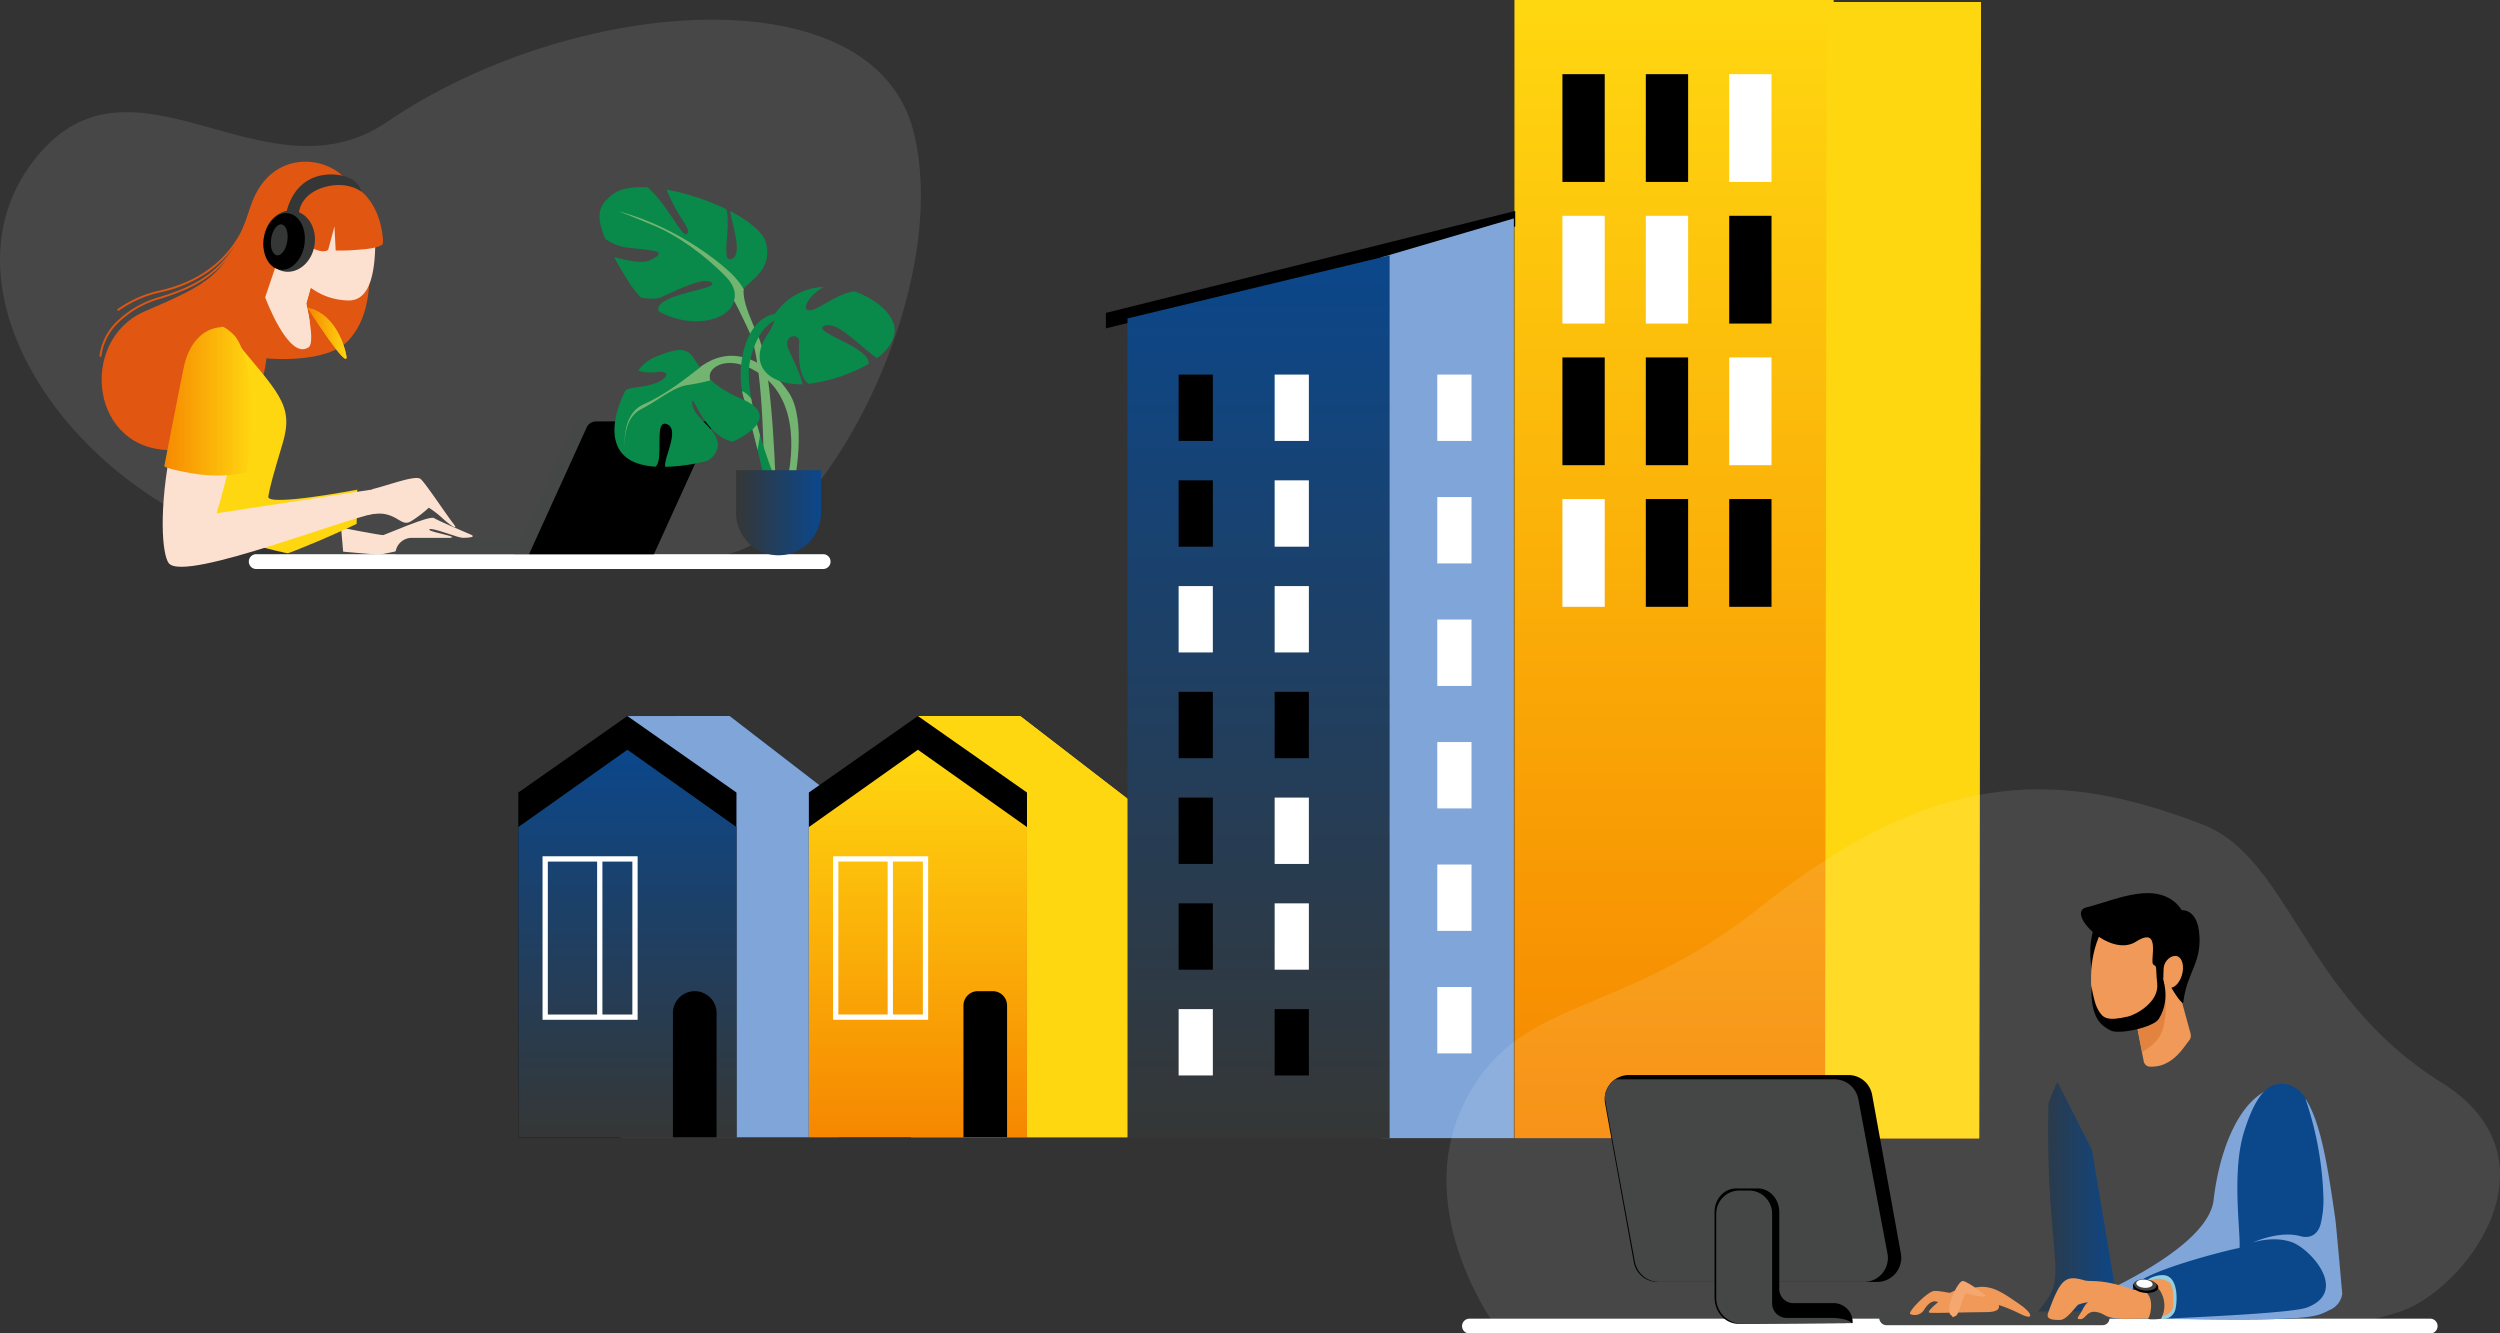
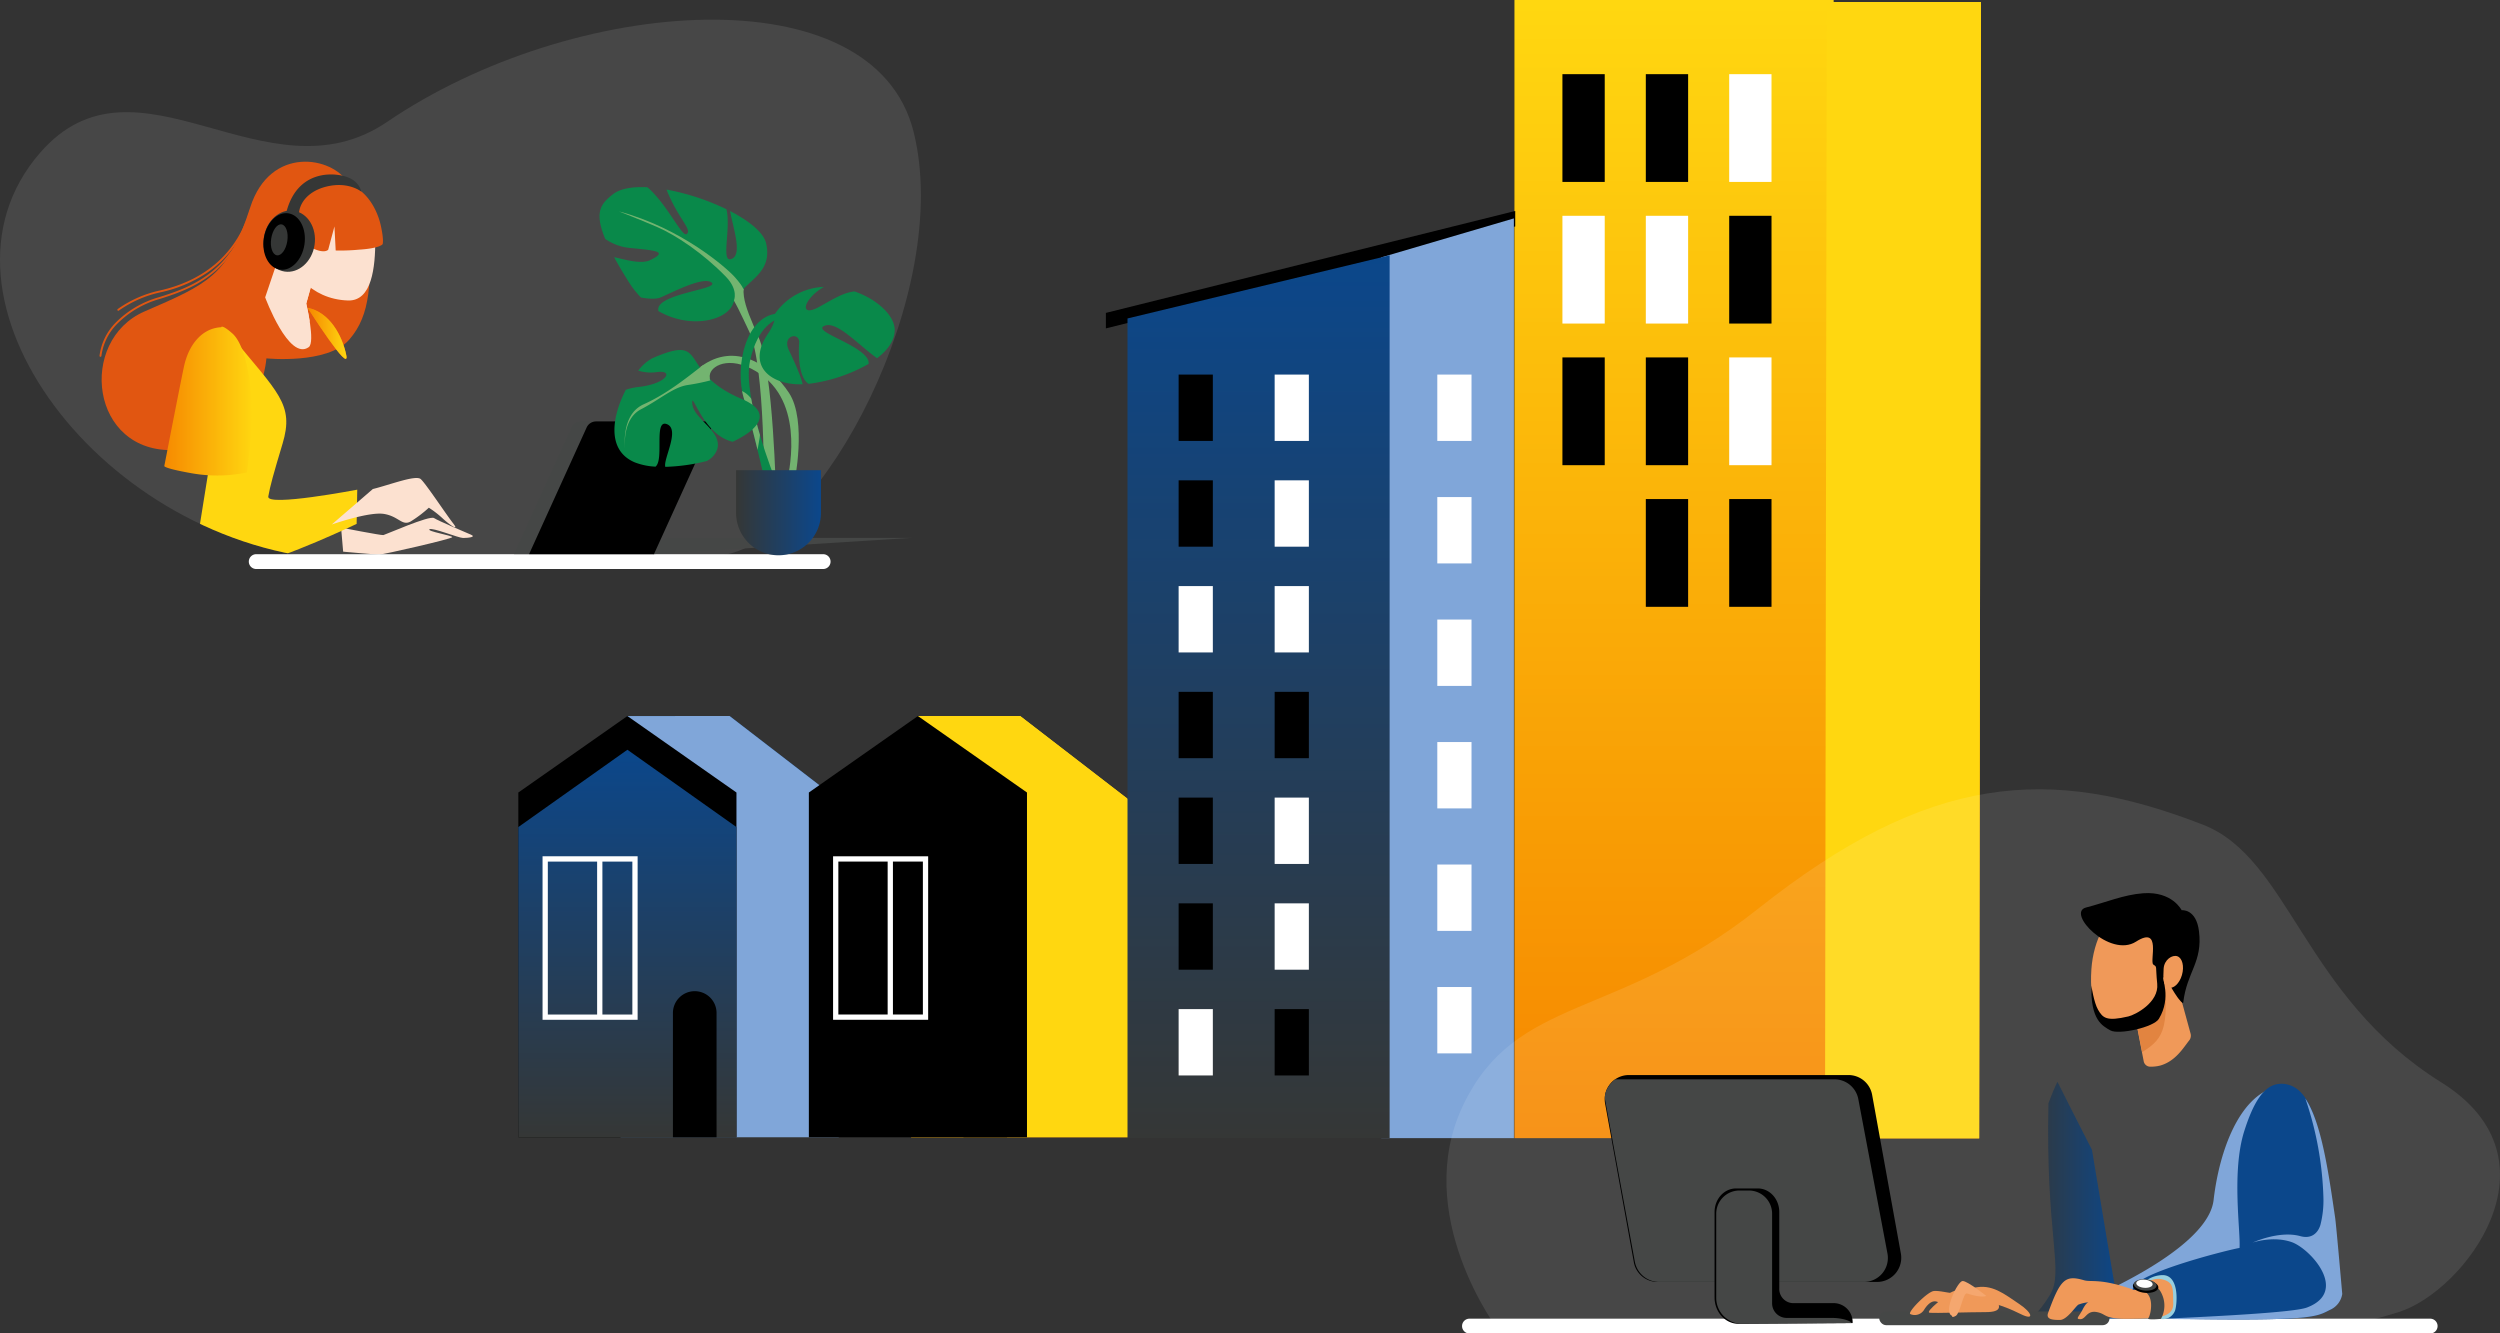
<svg xmlns="http://www.w3.org/2000/svg" xmlns:xlink="http://www.w3.org/1999/xlink" width="719.551" height="383.806" viewBox="0 0 719.551 383.806">
  <rect x="0" y="0" width="719.551" height="383.806" fill="#333333" stroke="none" />
  <defs>
    <linearGradient id="a" x1="0.5" y1="1" x2="0.5" gradientUnits="objectBoundingBox">
      <stop offset="0" stop-color="#353736" />
      <stop offset="1" stop-color="#0b478b" />
    </linearGradient>
    <linearGradient id="c" x1="0.5" y1="1" x2="0.5" gradientUnits="objectBoundingBox">
      <stop offset="0" stop-color="#f68700" />
      <stop offset="1" stop-color="#ffd710" />
    </linearGradient>
    <linearGradient id="i" x1="0" y1="0.5" x2="1" y2="0.5" xlink:href="#c" />
    <clipPath id="j">
      <path d="M2797.473,1846.7c-67.7-3.94-122-75.568-85.972-117.138,27.941-32.239,65.2,14.687,99.943-8.955,53.457-36.373,140.062-42.986,151.526,2.865s-26.509,117.5-54.807,121.795S2797.473,1846.7,2797.473,1846.7Z" transform="translate(-2700.019 -1691.191)" fill="none" />
    </clipPath>
    <linearGradient id="m" x1="0" y1="0.5" x2="1" y2="0.5" xlink:href="#a" />
  </defs>
  <g transform="translate(-579.822 -192.439)">
    <g transform="translate(-1646.066 -5075.781)">
      <g transform="translate(-474.131 3583.299)">
        <g transform="translate(2849.206 1891.01)">
          <g transform="translate(29.421)" style="mix-blend-mode:multiply;isolation:isolate">
            <path d="M2897.733,2034.292h62.782v-97.046l-31.391-24.19H2899.7Z" transform="translate(-2897.733 -1913.056)" fill="url(#a)" />
          </g>
          <g transform="translate(29.421)" style="mix-blend-mode:multiply;isolation:isolate">
            <path d="M2897.733,2034.292h62.782v-97.046l-31.391-24.19H2899.7Z" transform="translate(-2897.733 -1913.056)" fill="#80a6d9" />
          </g>
          <path d="M2865.165,2034.292h62.782v-99.222l-31.391-22.013-31.391,22.013Z" transform="translate(-2865.165 -1913.056)" />
          <g transform="translate(0 9.704)">
            <path d="M2865.165,2035.33h62.782v-89.278l-31.391-22.254-31.391,22.254Z" transform="translate(-2865.165 -1923.798)" fill="url(#a)" />
          </g>
          <g transform="translate(6.97 40.37)">
            <path d="M2900.246,2004.8H2872.88v-47.055h27.366Zm-25.847-1.519h24.329v-44.018H2874.4Z" transform="translate(-2872.88 -1957.744)" fill="#fff" />
          </g>
          <g transform="translate(44.494 79.189)">
            <path d="M2926.977,2042.762h-12.559V2007a6.279,6.279,0,0,1,6.279-6.279h0a6.279,6.279,0,0,1,6.28,6.279Z" transform="translate(-2914.418 -2000.716)" />
          </g>
          <g transform="translate(22.678 41.129)">
            <rect width="1.518" height="45.536" fill="#fff" />
          </g>
        </g>
        <g transform="translate(3135.91 1684.922)">
          <rect width="91.872" height="327.583" fill="url(#c)" />
          <g transform="translate(89.385 0.566)">
            <path d="M3325.861,2012.632h-44.377l.5-327.083h44.377Z" transform="translate(-3281.484 -1685.549)" fill="url(#c)" />
          </g>
          <g transform="translate(13.806 21.345)">
            <rect width="12.177" height="31.016" />
          </g>
          <g transform="translate(37.808 21.345)">
            <rect width="12.177" height="31.016" />
          </g>
          <g transform="translate(61.809 21.345)">
            <rect width="12.177" height="31.016" fill="#fff" />
          </g>
          <g transform="translate(13.806 62.109)">
            <rect width="12.177" height="31.016" fill="#fff" />
          </g>
          <g transform="translate(37.808 62.109)">
            <rect width="12.177" height="31.016" fill="#fff" />
          </g>
          <g transform="translate(61.809 62.109)">
            <rect width="12.177" height="31.016" />
          </g>
          <g transform="translate(13.806 102.873)">
            <rect width="12.177" height="31.016" />
          </g>
          <g transform="translate(37.808 102.873)">
            <rect width="12.177" height="31.016" />
          </g>
          <g transform="translate(61.809 102.873)">
            <rect width="12.177" height="31.016" fill="#fff" />
          </g>
          <g transform="translate(13.806 143.637)">
-             <rect width="12.177" height="31.016" fill="#fff" />
-           </g>
+             </g>
          <g transform="translate(37.808 143.637)">
            <rect width="12.177" height="31.016" />
          </g>
          <g transform="translate(61.809 143.637)">
            <rect width="12.177" height="31.016" />
          </g>
        </g>
        <g transform="translate(2932.825 1891.01)">
          <g transform="translate(29.421)">
            <path d="M2990.3,2034.292h62.782v-97.046l-31.391-24.19h-29.421Z" transform="translate(-2990.297 -1913.056)" fill="url(#c)" />
          </g>
          <g transform="translate(29.421)" style="mix-blend-mode:multiply;isolation:isolate">
            <path d="M2990.3,2034.292h62.782v-97.046l-31.391-24.19h-29.421Z" transform="translate(-2990.297 -1913.056)" fill="#ffd710" />
          </g>
          <path d="M2957.729,2034.292h62.782v-99.222l-31.391-22.013-31.391,22.013Z" transform="translate(-2957.729 -1913.056)" />
          <g transform="translate(0 9.704)">
-             <path d="M2957.729,2035.33h62.782v-89.278L2989.12,1923.8l-31.391,22.254Z" transform="translate(-2957.729 -1923.798)" fill="url(#c)" />
-           </g>
+             </g>
          <g transform="translate(6.97 40.37)">
            <path d="M2992.811,2004.8h-27.365v-47.055h27.365Zm-25.848-1.519h24.33v-44.018h-24.33Z" transform="translate(-2965.445 -1957.744)" fill="#fff" />
          </g>
          <g transform="translate(44.494 79.189)">
            <path d="M4.135,0H8.423a4.135,4.135,0,0,1,4.135,4.135V42.046a0,0,0,0,1,0,0H0a0,0,0,0,1,0,0V4.135A4.135,4.135,0,0,1,4.135,0Z" />
          </g>
          <g transform="translate(22.679 41.129)">
            <rect width="1.518" height="45.536" fill="#fff" />
          </g>
        </g>
        <g transform="translate(3018.317 1745.64)">
          <g transform="translate(79.263 2.138)">
            <path d="M3178.271,2019.229h-38.165V1765.717l38.165-11.215Z" transform="translate(-3140.107 -1754.501)" fill="url(#a)" />
          </g>
          <path d="M3170.179,1752.135l-117.814,29.337v4.461l117.814-29.337Z" transform="translate(-3052.365 -1752.135)" />
          <g transform="translate(79.263 2.138)" style="mix-blend-mode:multiply;isolation:isolate">
            <path d="M3178.271,2019.229h-38.165V1765.717l38.165-11.215Z" transform="translate(-3140.107 -1754.501)" fill="#80a6d9" />
          </g>
          <g transform="translate(6.223 12.771)">
            <path d="M3134.694,2020.366h-75.441V1784.438l75.441-18.165Z" transform="translate(-3059.254 -1766.272)" fill="url(#a)" />
          </g>
          <g transform="translate(20.934 47.092)">
            <rect width="9.848" height="19.098" />
          </g>
          <g transform="translate(48.572 47.092)">
            <rect width="9.848" height="19.098" fill="#fff" />
          </g>
          <g transform="translate(95.388 47.092)">
            <rect width="9.848" height="19.098" fill="#fff" />
          </g>
          <g transform="translate(95.388 82.347)">
            <rect width="9.848" height="19.098" fill="#fff" />
          </g>
          <g transform="translate(95.388 117.602)">
            <rect width="9.848" height="19.098" fill="#fff" />
          </g>
          <g transform="translate(95.388 152.857)">
            <rect width="9.848" height="19.098" fill="#fff" />
          </g>
          <g transform="translate(95.388 188.111)">
            <rect width="9.848" height="19.098" fill="#fff" />
          </g>
          <g transform="translate(95.388 223.366)">
            <rect width="9.848" height="19.098" fill="#fff" />
          </g>
          <g transform="translate(20.934 77.53)">
            <rect width="9.848" height="19.098" />
          </g>
          <g transform="translate(48.572 77.53)">
            <rect width="9.848" height="19.098" fill="#fff" />
          </g>
          <g transform="translate(20.934 107.969)">
            <rect width="9.848" height="19.098" fill="#fff" />
          </g>
          <g transform="translate(48.572 107.969)">
            <rect width="9.848" height="19.098" fill="#fff" />
          </g>
          <g transform="translate(20.934 138.407)">
            <rect width="9.848" height="19.098" />
          </g>
          <g transform="translate(48.572 138.407)">
            <rect width="9.848" height="19.098" />
          </g>
          <g transform="translate(20.934 168.845)">
            <rect width="9.848" height="19.098" />
          </g>
          <g transform="translate(48.572 168.845)">
            <rect width="9.848" height="19.098" fill="#fff" />
          </g>
          <g transform="translate(20.934 199.283)">
            <rect width="9.848" height="19.098" />
          </g>
          <g transform="translate(48.572 199.283)">
            <rect width="9.848" height="19.098" fill="#fff" />
          </g>
          <g transform="translate(20.934 229.721)">
            <rect width="9.848" height="19.098" fill="#fff" />
          </g>
          <g transform="translate(48.572 229.721)">
            <rect width="9.848" height="19.098" />
          </g>
        </g>
        <g transform="translate(2700.019 1690.585)">
          <path d="M2797.473,1846.7c-67.7-3.94-122-75.568-85.972-117.138,27.941-32.239,65.2,14.687,99.943-8.955,53.457-36.373,140.062-42.986,151.526,2.865s-26.509,117.5-54.807,121.795S2797.473,1846.7,2797.473,1846.7Z" transform="translate(-2700.019 -1691.191)" fill="#fff" opacity="0.1" />
          <path d="M2809.379,1754c.716,17.195.537,26.508-5.732,33.673s-23.821,5.373-23.821,5.373-1.732,25.314-26.269,26.388-28.062-31.523-8.837-39.881c18.3-7.957,24.12-10.27,30.448-29.971,5.782-18,23.822-14.568,28.12-7.045S2809.379,1754,2809.379,1754Z" transform="translate(-2703.148 -1695.563)" fill="#e15611" />
          <path d="M2808.691,1852.723s11.582,2.268,12.179,2.149,13.254-5.732,14.568-4.9,8.955,4.06,10.627,4.776-.955.955-2.268.955-8.837-3.1-9.673-2.506,6.568,1.79,6.568,2.268-19.822,5.015-21.016,5.015-10.388-.836-10.388-.836Z" transform="translate(-2710.521 -1706.526)" fill="#fce1d0" />
          <path d="M2798.051,1783c6.238,1.224,9.91,7.827,11.1,13.609S2798.051,1783,2798.051,1783Z" transform="translate(-2709.492 -1700.063)" fill="#f68700" />
          <path d="M2798.051,1783c6.238,1.224,9.91,7.827,11.1,13.609S2798.051,1783,2798.051,1783Z" transform="translate(-2709.492 -1700.063)" fill="url(#i)" />
          <g clip-path="url(#j)">
            <path d="M2784.263,1777.916s-12,8.061-18.449,12,2.329,46.389,4.478,62.15,39.4,1.434,39.4,1.434-2.508-13.254.716-34.568c2.309-15.267-6.149-24.836-10.985-31.463C2787.222,1770.744,2784.263,1777.916,2784.263,1777.916Z" transform="translate(-2706.152 -1699.423)" fill="url(#i)" />
            <path d="M2772.268,1791.563c13.792,16.836,18.453,19.983,15.046,31.344-2.687,8.955-3.583,12.179-4.119,15.224s25.612-1.969,25.612-1.969l-.179,9.85s-20.6,9.851-30.627,11.821-16.3-.359-16.3-.359Z" transform="translate(-2705.98 -1700.89)" fill="#ffd710" style="mix-blend-mode:multiply;isolation:isolate" />
          </g>
          <path d="M2944.6,1865.755H2781.427a2.133,2.133,0,0,1,0-4.266H2944.6a2.133,2.133,0,1,1,0,4.266Z" transform="translate(-2707.68 -1707.647)" fill="#fff" />
          <path d="M2790.712,1759.311l-6.21,18.389s6.806,18.448,12.538,14.328c1.957-1.406-.717-12.538-.717-12.538l4.179-14.925Z" transform="translate(-2708.183 -1697.774)" fill="#fce1d0" />
-           <path d="M2767.735,1790.769c-8.575.952-9.314,12.537-13.254,31.881s-2.756,32.112-.9,34.568c4.477,5.911,54.807-14.687,61.075-14.508,4.327.124.717-7.164.717-7.164l-48,7.344s6.807-22.389,6.807-33.852S2770.959,1790.41,2767.735,1790.769Z" transform="translate(-2705.029 -1700.812)" fill="#fce1d0" />
          <path d="M2817.538,1840.393c5.015-1.254,12.358-4.119,13.791-2.865s7.344,10.209,9.313,12.717-.9.538-3.044-1.433a27.435,27.435,0,0,0-3.94-3.045,33.843,33.843,0,0,1-5.194,3.94c-2.508,1.433-3.4-1.433-7.7-2.149s-15.045,3.045-15.045,3.045Z" transform="translate(-2710.233 -1705.302)" fill="#fce1d0" />
          <path d="M2768.739,1789.166c-5.254.24-9.314,4.657-10.746,11.464s-5.612,28.418-5.612,28.418-.835.6,7.881,2.149a41.969,41.969,0,0,0,15.88-.238s1.791-12.3,1.313-20.777-2.387-16.478-5.492-19.224S2768.739,1789.166,2768.739,1789.166Z" transform="translate(-2705.077 -1700.643)" fill="url(#i)" />
          <path d="M2796.825,1779.49l4.179-14.925-9.791-5.254-1.5,4.429c-.325,14.829,3.473,19.788,6.032,21.6.8.567,1.487.128,2.063-.8C2797.394,1781.857,2796.825,1779.49,2796.825,1779.49Z" transform="translate(-2708.685 -1697.774)" fill="#fce1d0" style="mix-blend-mode:multiply;isolation:isolate" />
          <path d="M2816.879,1759.772c0,7.989-.954,17.784-7.881,17.552-10.746-.359-17.518-8.712-17.518-16.7s5.618-14.465,12.549-14.465S2816.879,1751.783,2816.879,1759.772Z" transform="translate(-2708.858 -1696.502)" fill="#fce1d0" />
          <path d="M2904.065,1857.394h-40.287l16.571-36.455a2.979,2.979,0,0,1,2.713-1.747h36.56a1.164,1.164,0,0,1,1.06,1.645Z" transform="translate(-2715.844 -1703.56)" fill="#454746" />
-           <path d="M2900.328,1860.979h-74.322a4.689,4.689,0,0,1,4.688-4.689h69.633Z" transform="translate(-2712.194 -1707.145)" fill="#454746" />
+           <path d="M2900.328,1860.979a4.689,4.689,0,0,1,4.688-4.689h69.633Z" transform="translate(-2712.194 -1707.145)" fill="#454746" />
          <path d="M2920.087,1819.192h-32.219a2.98,2.98,0,0,0-2.713,1.747l-16.571,36.455h35.945l16.617-36.557A1.164,1.164,0,0,0,2920.087,1819.192Z" transform="translate(-2716.308 -1703.56)" />
          <path d="M2805.24,1743.083c7.612-.538,12.119,6.418,13.433,12.508.948,4.394.478,5.254.478,5.254s-.836,1.193-6.806,1.552a56.537,56.537,0,0,1-6.687.239l-.359-6.925-1.792,6.687s-.955,1.314-4.657-.478-5.373-7.761-5.373-7.761a7.427,7.427,0,0,1,2.03-6.567C2798.374,1744.964,2805.24,1743.083,2805.24,1743.083Z" transform="translate(-2709.04 -1696.203)" fill="#e15611" />
          <path d="M2798.668,1761.915c-.73,4.832-4.587,8.256-8.614,7.647s-6.7-5.019-5.971-9.85,4.587-8.256,8.615-7.647S2799.4,1757.083,2798.668,1761.915Z" transform="translate(-2708.131 -1697.067)" fill="#353736" />
          <path d="M2795.755,1761.867c-.676,4.474-3.842,7.706-7.072,7.218s-5.3-4.511-4.625-8.985,3.843-7.706,7.072-7.218S2796.432,1757.393,2795.755,1761.867Z" transform="translate(-2708.128 -1697.148)" />
          <path d="M2791.049,1761.212c-.371,2.458-1.71,4.294-2.991,4.1s-2.018-2.343-1.646-4.8,1.711-4.294,2.991-4.1S2791.422,1758.754,2791.049,1761.212Z" transform="translate(-2708.358 -1697.492)" fill="#353736" />
          <path d="M2791.342,1751.075c3.494-12.985,15.55-11.091,18.6-9.283a5.852,5.852,0,0,1,2.926,3.671s-3.313-2.687-8.956-1.7c-5.354.934-8.538,4.09-8.985,7.582C2794.7,1753.125,2791.342,1751.075,2791.342,1751.075Z" transform="translate(-2708.844 -1695.956)" fill="#353736" />
          <g transform="translate(28.639 52.545)">
            <path d="M2732,1793.849h-.027a.276.276,0,0,1-.249-.3,16.534,16.534,0,0,1,4.622-9.505,28.39,28.39,0,0,1,12.407-7.33c11.37-3.517,21.289-7.988,27.521-27.165a.276.276,0,1,1,.526.17c-2.865,8.814-6.763,15.231-11.92,19.618-4.547,3.869-9.671,5.958-15.964,7.9a27.839,27.839,0,0,0-12.168,7.18,15.984,15.984,0,0,0-4.474,9.18A.277.277,0,0,1,2732,1793.849Z" transform="translate(-2731.721 -1749.356)" fill="#e15611" />
          </g>
          <g transform="translate(33.773 54.336)">
            <path d="M2737.681,1780.788a.276.276,0,0,1-.169-.495,33.157,33.157,0,0,1,11.931-5.3c13.485-2.972,22.54-11.081,26.183-23.451a.276.276,0,0,1,.529.156,32.3,32.3,0,0,1-12.585,17.925,39.007,39.007,0,0,1-14.009,5.909,32.57,32.57,0,0,0-11.711,5.2A.273.273,0,0,1,2737.681,1780.788Z" transform="translate(-2737.405 -1751.339)" fill="#e15611" />
          </g>
          <path d="M2939.193,1770.012c-5.748,5.249-3.249,10.5,1,20.243s5,45.731,5,45.731l-3.5-.5s.5-36.986-4.249-46.981-6.747-14.994-11-11.745S2939.193,1770.012,2939.193,1770.012Z" transform="translate(-2721.834 -1698.807)" fill="#73b470" />
          <path d="M2938.994,1760.756c-.7-3.11-4.844-6.475-10.387-9.33.824,4.587,3.467,12.087.732,13.625-3.688,2.075-.36-8.4-1.782-14.152a68.468,68.468,0,0,0-17.232-5.653c.008.022.014.042.022.063,3.249,8.247,7.5,11.5,5.748,12.745-1.316.94-5.6-8.586-11.263-13.468-4.249-.227-7.843.35-9.969,2.033-3.286,2.6-5.493,4.911-2.187,12.833a14.849,14.849,0,0,0,7.176,2.6c7.5.749,10.995,1,5.747,3.5-2.57,1.224-6.877-.069-10.37-.856,1.133,2.088,2.525,4.451,4.218,7.142a26.559,26.559,0,0,0,3.512,4.47c2.417.464,4.523.469,5.639-.01,3.5-1.5,12.494-6.247,14.744-4.248,2.2,1.957-16.662,3.2-15.354,8.168,9.143,5.267,19.6,2.761,21.455-2.076C2931.925,1771.646,2941.1,1770.118,2938.994,1760.756Z" transform="translate(-2718.478 -1696.346)" fill="#09894a" />
          <path d="M2923.2,1801.483c10-7.5,20.242-.5,25.49,7.5s1.5,25.99,1.5,25.99-2,0-2-.75,5.5-21.242-7.5-30.488c-8.13-5.784-13.994-3-14.744-.25s3.249,7.747,3.249,7.747Z" transform="translate(-2721.586 -1701.54)" fill="#73b470" />
          <path d="M2947.428,1784.766c-10,0-13.244,15.494-10.5,24.49s6.5,25.74,6.5,25.74l2.5-2.5s-9.5-23.491-7.247-33.986,7.747-12.245,8.746-12.245S2947.428,1784.766,2947.428,1784.766Z" transform="translate(-2722.823 -1700.233)" fill="#09894a" />
          <path d="M2939.088,1811.716a7.231,7.231,0,0,0-2.631-2.212,19.986,19.986,0,0,0,.52,2.142c1.253,4.1,2.712,9.8,3.931,14.8.11-.64.281-1.626.544-3.148.063-.36.112-.75.145-1.164A96.987,96.987,0,0,1,2939.088,1811.716Z" transform="translate(-2722.867 -1702.624)" fill="#73b470" />
          <path d="M2932.427,1810.529c-18.992-8-8.986-18.97-25.73-11.723a12.425,12.425,0,0,0-4.055,3.573,12.467,12.467,0,0,0,5.3.425c5-.75,3.249,3.249-5,4.249a18.526,18.526,0,0,0-3.865.815c-3.929,7.546-5.7,17.475,2.615,20.927a18.854,18.854,0,0,0,5.918,1.214c2.565-2.039-.626-13.839,3.328-12.21,3.8,1.564-1.19,10.115-.507,12.269a54.729,54.729,0,0,0,11.864-1.663,5.9,5.9,0,0,0,3.137-3.61c1.25-5.248-7-8.5-7.248-12.994-.229-4.135,3.023,9.1,11.639,11.045C2937.623,1819.206,2941.3,1814.267,2932.427,1810.529Z" transform="translate(-2718.938 -1701.361)" fill="#09894a" />
          <path d="M2950.428,1794.446c-2-4.248,3.248-5.248,3-2-.221,2.878-.247,9.875,2.707,11.781a46.318,46.318,0,0,0,17.256-5.731,2.126,2.126,0,0,0-.22-1.3c-2.249-4.5-16.744-8.246-12.245-9.745,3.583-1.194,9.859,5.854,14.918,9.4,3.038-2.305,5.073-5.053,5.073-8.12,0-4.152-5.044-8.851-11.568-11.1-2.936.3-5.663,1.9-9.923,4.315-6.293,3.566-4.838-2.2,1.112-5.622a17.924,17.924,0,0,0-14.034,7.7s.358,2.241-2.015,5.708c-6.47,9.456,1,14.978,9.924,14.619C2953.906,1801.868,2951.81,1797.382,2950.428,1794.446Z" transform="translate(-2723.407 -1699.418)" fill="#09894a" />
          <path d="M2921.469,1801.349c-4.887,3.777-10.316,8.192-16.98,11.191s-5.332,12.773-5.332,12.773-1-8.441,4.554-11.329,9.22-6.331,13.44-7a61.236,61.236,0,0,0,6.553-1.332s-1.333-2.666-.556-3.666S2921.469,1801.349,2921.469,1801.349Z" transform="translate(-2719.252 -1701.829)" fill="#73b470" />
          <path d="M2897.2,1752.267c17.884,4.776,30.989,16.216,33.433,18.993s2.444,3.554,2.444,3.554l-1.888,3.555-.889-.444s1.444-3-2.333-6.886c-6.512-6.7-14.439-12-19.882-14.328S2897.2,1752.267,2897.2,1752.267Z" transform="translate(-2719.073 -1697.093)" fill="#73b470" />
          <path d="M0,0H24.425a0,0,0,0,1,0,0V12.281A12.213,12.213,0,0,1,12.213,24.494h0A12.213,12.213,0,0,1,0,12.281V0A0,0,0,0,1,0,0Z" transform="translate(211.861 129.664)" fill="url(#m)" />
        </g>
        <g transform="translate(3225.295 1685.488)" style="mix-blend-mode:multiply;isolation:isolate">
          <path d="M3325.861,2012.632h-44.377l.5-327.083h44.377Z" transform="translate(-3281.484 -1685.549)" fill="#ffd710" />
        </g>
        <g transform="translate(3116.33 1912.094)">
          <path d="M3175.894,2092.215s-25.4-33.318-10.161-65.023,44.2-24.181,84.845-56.424c49.343-39.143,83.99-41.294,128.029-24.182,24.9,9.672,28.959,49.438,68.588,74.158,35.725,22.284,6.6,60.187-12.194,66.1s-31.5,5.912-31.5,5.912Z" transform="translate(-3160.863 -1936.395)" fill="#fff" opacity="0.1" />
          <path d="M3351.625,2029.59c-6.706,13.614-15.114,50.814-17.408,52.852s-15.542,9.937-17.835,13.758-1.273,2.549-.254,2.8,58.6.509,58.6.509-6.625-39.493-7.39-39.748S3351.625,2029.59,3351.625,2029.59Z" transform="translate(-3175.758 -1945.401)" fill="url(#m)" />
          <path d="M3344.988,2099.329c10.576.074,21.736.132,27.88.162l-8.411-50.3c-4.487-8.7-9.933-19.6-9.933-19.6-.845,1.717-1.717,3.808-2.6,6.157-.872,37.781,4.569,48.371.482,55.1C3349.214,2096.1,3346.3,2098.454,3344.988,2099.329Z" transform="translate(-3178.656 -1945.401)" fill="url(#m)" />
          <path d="M3444.486,2109.328h-276.51a2.133,2.133,0,1,1,0-4.266h276.51a2.133,2.133,0,0,1,0,4.266Z" transform="translate(-3161.344 -1952.694)" fill="#fff" />
          <path d="M3390.848,2011.4c9.564,8.829,30.854,17.2,30.854,17.2s3.234,29.885,1.027,46.806-.981,20.355-.981,20.355h-43.9s-5.891-8.176-16.676-33.6c-6.866-16.186-5.641-34.333-5.641-34.333l26.731-12.017Z" transform="translate(-3179.667 -1943.643)" fill="url(#m)" />
          <path d="M3379.679,2097.694h43.9s-1.226-3.433.981-20.355c1.817-13.933-.055-36.656-.772-44.246l-3.992-1.711c-10.023,2.888-15.8,17.837-17.5,32.447-1.136,9.774-17.331,19.4-27.924,24.7A86.855,86.855,0,0,0,3379.679,2097.694Z" transform="translate(-3181.495 -1945.574)" fill="#80a6d9" style="mix-blend-mode:multiply;isolation:isolate" />
-           <path d="M3368.108,1977.446c-5.291,11.785,1.06,22.7.867,22.242s8.009-19.9,8.009-19.9Z" transform="translate(-3180.686 -1940.362)" />
          <path d="M3389.324,1987.093l6.711,24.529a2.221,2.221,0,0,1-.425,1.988c-1.574,1.938-3.816,5.927-8.336,7.207a11.2,11.2,0,0,1-2.84.318,1.915,1.915,0,0,1-1.89-1.55l-4.5-23.265Z" transform="translate(-3181.85 -1941.294)" fill="#f09959" />
          <path d="M3388.043,1989.363l-2.453,1.005-7.542,6.17,4.048,20.626C3388.961,2012.885,3389.963,2010,3388.043,1989.363Z" transform="translate(-3181.85 -1941.513)" fill="#e28440" />
          <path d="M3387.937,1996.88c-1.485,8.07-7.523,13.527-13.486,12.19s-8.808-6.56-8.108-17.032c.549-8.215,4.6-17.145,10.564-15.808S3389.422,1988.812,3387.937,1996.88Z" transform="translate(-3180.709 -1940.231)" fill="#f09959" />
          <path d="M3423.906,2030.42c8.881,2.006,10.531,20.045,13.419,39.07.333,2.19,2.039,20.724,2.039,20.724a5.673,5.673,0,0,1-3.228,5.1c-2.9,1.451-4.077,2.548-20.895,2.718-16.151.164-36.975-.51-36.975-.51s-.184-6.009,1.472-8.946c2.491-4.416,28.03-10.759,30.407-11.1.34-4.757-2.345-21.966,1.36-33.634,2.547-8.027,5.286-12.232,8.718-13.33A6.9,6.9,0,0,1,3423.906,2030.42Z" transform="translate(-3181.871 -1945.461)" fill="#0b478b" />
          <path d="M3388.377,2098.339c7.962.12,18.89.234,27.843.144,16.818-.17,17.992-1.266,20.895-2.717a5.971,5.971,0,0,0,3.568-4.586s-1.718-19.722-2.039-21.914c-1.868-12.74-3.887-27.32-8.586-34.357a96.075,96.075,0,0,1,5.207,28.536,28.429,28.429,0,0,1-.867,7.859c-.764,2.5-2.718,4.077-5.775,3.227-6.116-1.7-13.76,1.869-13.76,1.869s5.776-2.039,11.212-.17,16.647,14.269,4.417,18.856C3426.747,2096.489,3404.328,2097.633,3388.377,2098.339Z" transform="translate(-3182.848 -1945.915)" fill="#80a6d9" style="mix-blend-mode:multiply;isolation:isolate" />
          <path d="M3381.1,2095.03a8.421,8.421,0,0,1,6.908-3.851c4.643,0,4.3,7.588,3.624,10.079a3.775,3.775,0,0,1-3.4,2.605l-9.965-.454Z" transform="translate(-3181.872 -1951.352)" fill="#96cedf" />
          <rect width="66.27" height="3.94" rx="1.97" transform="translate(124.577 150.3)" fill="#454746" />
          <path d="M3377.355,2095.581c-9.739-3.51-12.295-2.189-14.5-2.831-5.436-1.585-6.794-.227-10.305,9.4-.7,1.917,1.36,2.038,3.4,2.038s4.53-3.963,5.322-4.417a11.11,11.11,0,0,1,2.945-.679s-.679,0-1.7,2.039-2.265,2.831-.68,2.831,1.813-2.605,4.757-2.039,1.812,2.039,9.174,1.925,12.916,0,12.8-4.416c-.114-4.19.351-6.286-3.625-7.021C3381.884,2091.844,3377.355,2095.581,3377.355,2095.581Z" transform="translate(-3179.373 -1951.449)" fill="#f09959" />
          <path d="M3380.152,2095.666c6.511-.737,4.6,7.375,3.921,8.054s3.625.238,3.625.238a7.861,7.861,0,0,0,.324-6.99,6.351,6.351,0,0,0-5.1-3.907l-2.887,1.585Z" transform="translate(-3182.043 -1951.534)" fill="#454746" />
          <path d="M3386.906,2094.932c-.084,1.005-1.792,1.683-3.816,1.514s-3.6-1.121-3.51-2.126,1.792-1.684,3.815-1.515S3386.99,2093.927,3386.906,2094.932Z" transform="translate(-3181.998 -1951.507)" />
          <path d="M3386.416,2094.4c-.075.9-1.6,1.5-3.409,1.353s-3.211-1-3.137-1.9,1.6-1.5,3.409-1.354S3386.491,2093.505,3386.416,2094.4Z" transform="translate(-3182.026 -1951.478)" fill="#454746" />
          <path d="M3385.363,2094c-.054.647-1.153,1.082-2.455.974s-2.312-.721-2.258-1.368,1.153-1.082,2.455-.974S3385.417,2093.353,3385.363,2094Z" transform="translate(-3182.102 -1951.491)" fill="#fff" />
          <g transform="translate(45.559 82.246)">
            <path d="M3289.738,2086.989H3226.45a6.925,6.925,0,0,1-6.785-5.73l-8.254-45.562a6.967,6.967,0,0,1,6.785-8.258h63.288a6.925,6.925,0,0,1,6.785,5.73l8.254,45.562A6.966,6.966,0,0,1,3289.738,2086.989Z" transform="translate(-3211.295 -2027.439)" />
            <path d="M3292.7,2079.035l-8.424-44.62a6.99,6.99,0,0,0-6.924-5.612h-63.059c-1.844,1.49-3.283,3.713-2.872,5.948l8.544,46.519a7.14,7.14,0,0,0,7.023,5.85h58.788A6.906,6.906,0,0,0,3292.7,2079.035Z" transform="translate(-3211.301 -2027.571)" fill="#454746" />
            <path d="M3280.816,2096.582H3268.8a4.084,4.084,0,0,1-3.88-4.262v-21.966c0-3.747-2.764-6.784-6.174-6.784h-6.277c-3.41,0-6.174,3.037-6.174,6.784v24.6c0,4.207,3.117,7.61,6.946,7.584l32.789-.225A5.491,5.491,0,0,0,3280.816,2096.582Z" transform="translate(-3214.678 -2030.93)" />
            <path d="M3246.825,2070.91v24.223a7.467,7.467,0,0,0,6.924,7.445l32-.2c0-.524-2.526-1.479-5.642-1.479h-13a4.2,4.2,0,0,1-4.2-4.2V2070.91a6.681,6.681,0,0,0-6.681-6.68h-2.729A6.68,6.68,0,0,0,3246.825,2070.91Z" transform="translate(-3214.729 -2030.994)" fill="#454746" />
          </g>
          <path d="M3320.352,2096.849c4.836-2.687,10.747-1.791,12.9.9s2.508,4.477-2.329,4.477-14.507.358-16.12.18S3320.352,2096.849,3320.352,2096.849Z" transform="translate(-3175.716 -1951.744)" fill="#f09959" />
          <path d="M3328.9,2095.208c5.194-1.254,8.744,1.769,13.075,4.657,3.761,2.508,4.518,4.945.358,2.865-6.089-3.044-9.671-3.4-9.671-3.4Z" transform="translate(-3177.101 -1951.713)" fill="#f09959" />
          <path d="M3322.2,2096.93c-2.623,0-4.913-.836-6.764-.682s-7.715,6.172-6.79,6.635a2.334,2.334,0,0,0,.217.092,3.16,3.16,0,0,0,3.748-1.315c.829-1.332,2.179-2.881,3.75-2.326a16.675,16.675,0,0,0,5.376.837Z" transform="translate(-3175.135 -1951.84)" fill="#f09959" />
          <path d="M3321.87,2103.088c-2.687-1.075,1.612-10.03,3.045-10.03s6.806,4.3,6.806,4.3-1.264.714-5.552-.717c-1.075-.358-1.97,5.732-3.224,6.448S3321.87,2103.088,3321.87,2103.088Z" transform="translate(-3176.338 -1951.534)" fill="#f5a76f" />
          <path d="M3366.028,1996.114c-.251,9.861,3.109,11.529,5.46,12.868s12.474-.873,13.96-3.312c3.8-6.24.6-12.058,1.453-11.97s1.628,2.518,3.845,5.67c.206.293,1.647,2.241,1.722,1.594,1.03-8.831,5.628-11.573,4.534-20.5-.807-6.585-4.987-6.063-4.987-6.063s-2.7-5.51-11.09-4.884c-5.624.419-10.637,2.61-16.434,4.1s6.859,14.632,14.377,9.831,3.807,5.773,4.994,6.594.57.108,1.114,5.52-6.327,8.943-8.3,9.407c-6.3,1.481-7.35.443-8.729-1.929C3366.753,2000.98,3366.028,1996.114,3366.028,1996.114Z" transform="translate(-3180.397 -1939.59)" />
          <path d="M3394.631,1994.994c-.722,2.486-2.488,4.092-3.942,3.586s-1.5-2.524-1.328-5.414c.155-2.605,2.488-4.091,3.943-3.586S3395.354,1992.509,3394.631,1994.994Z" transform="translate(-3182.937 -1941.525)" fill="#f09959" />
        </g>
      </g>
    </g>
  </g>
</svg>